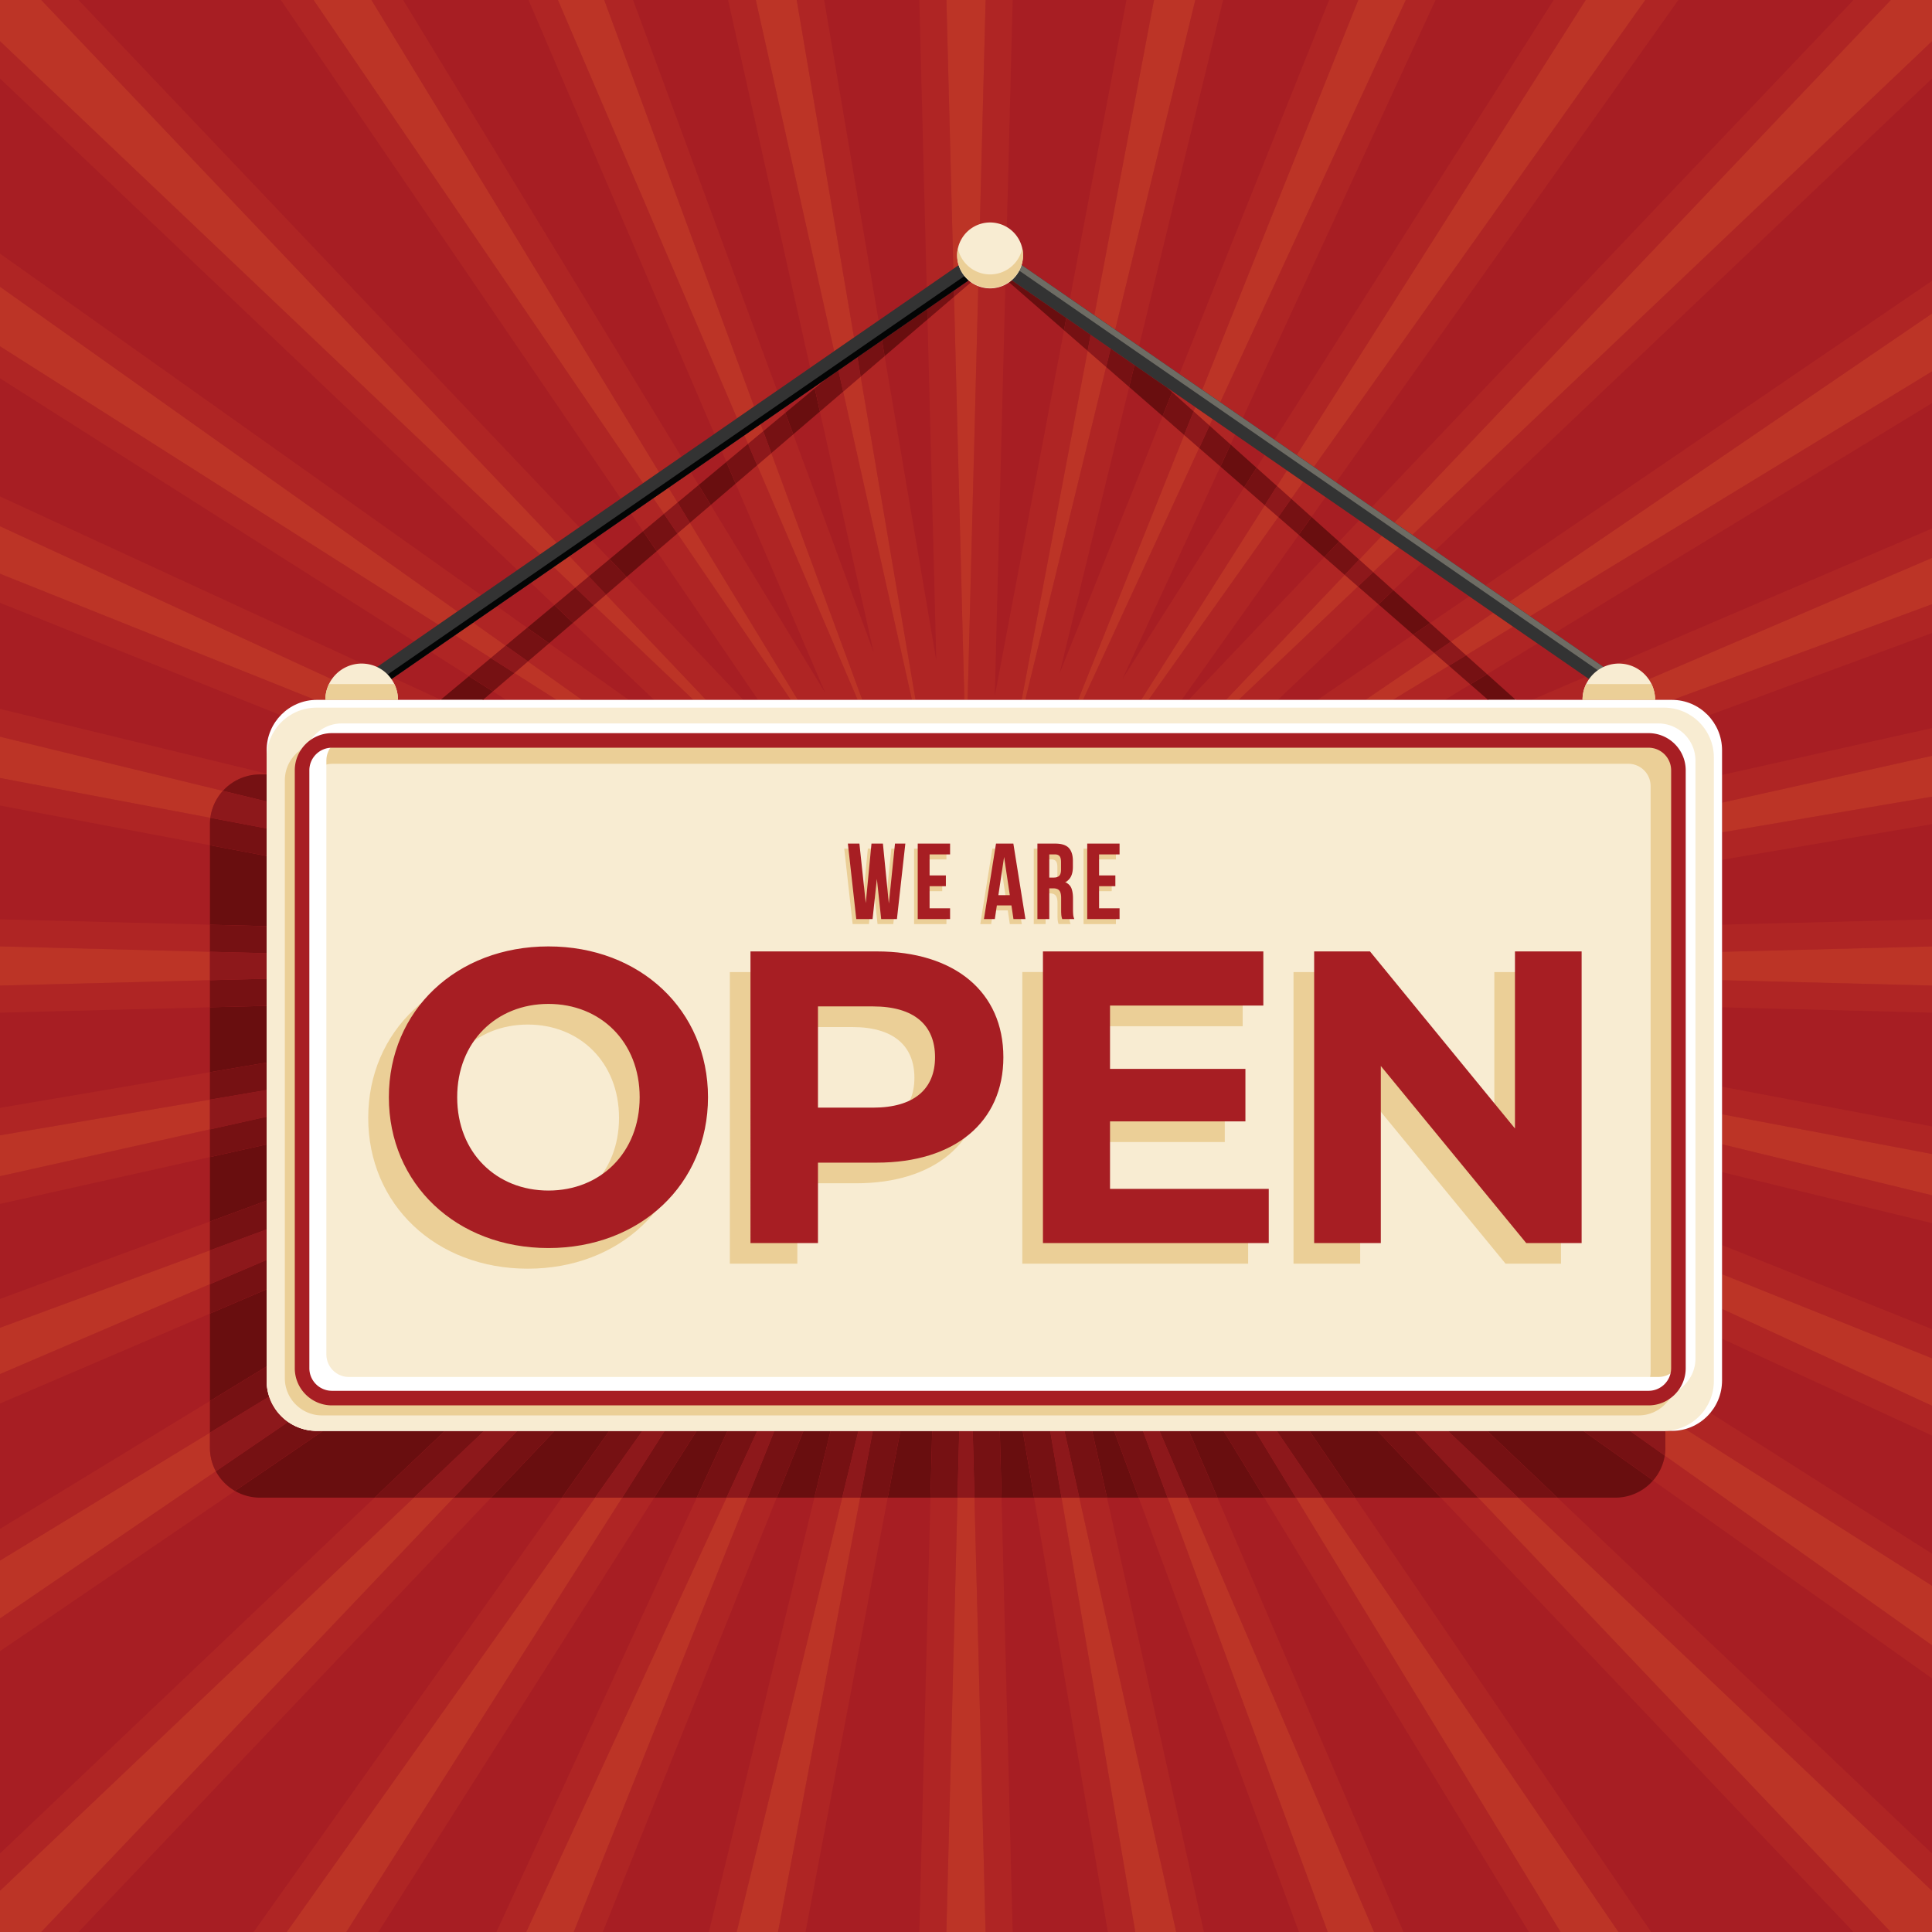
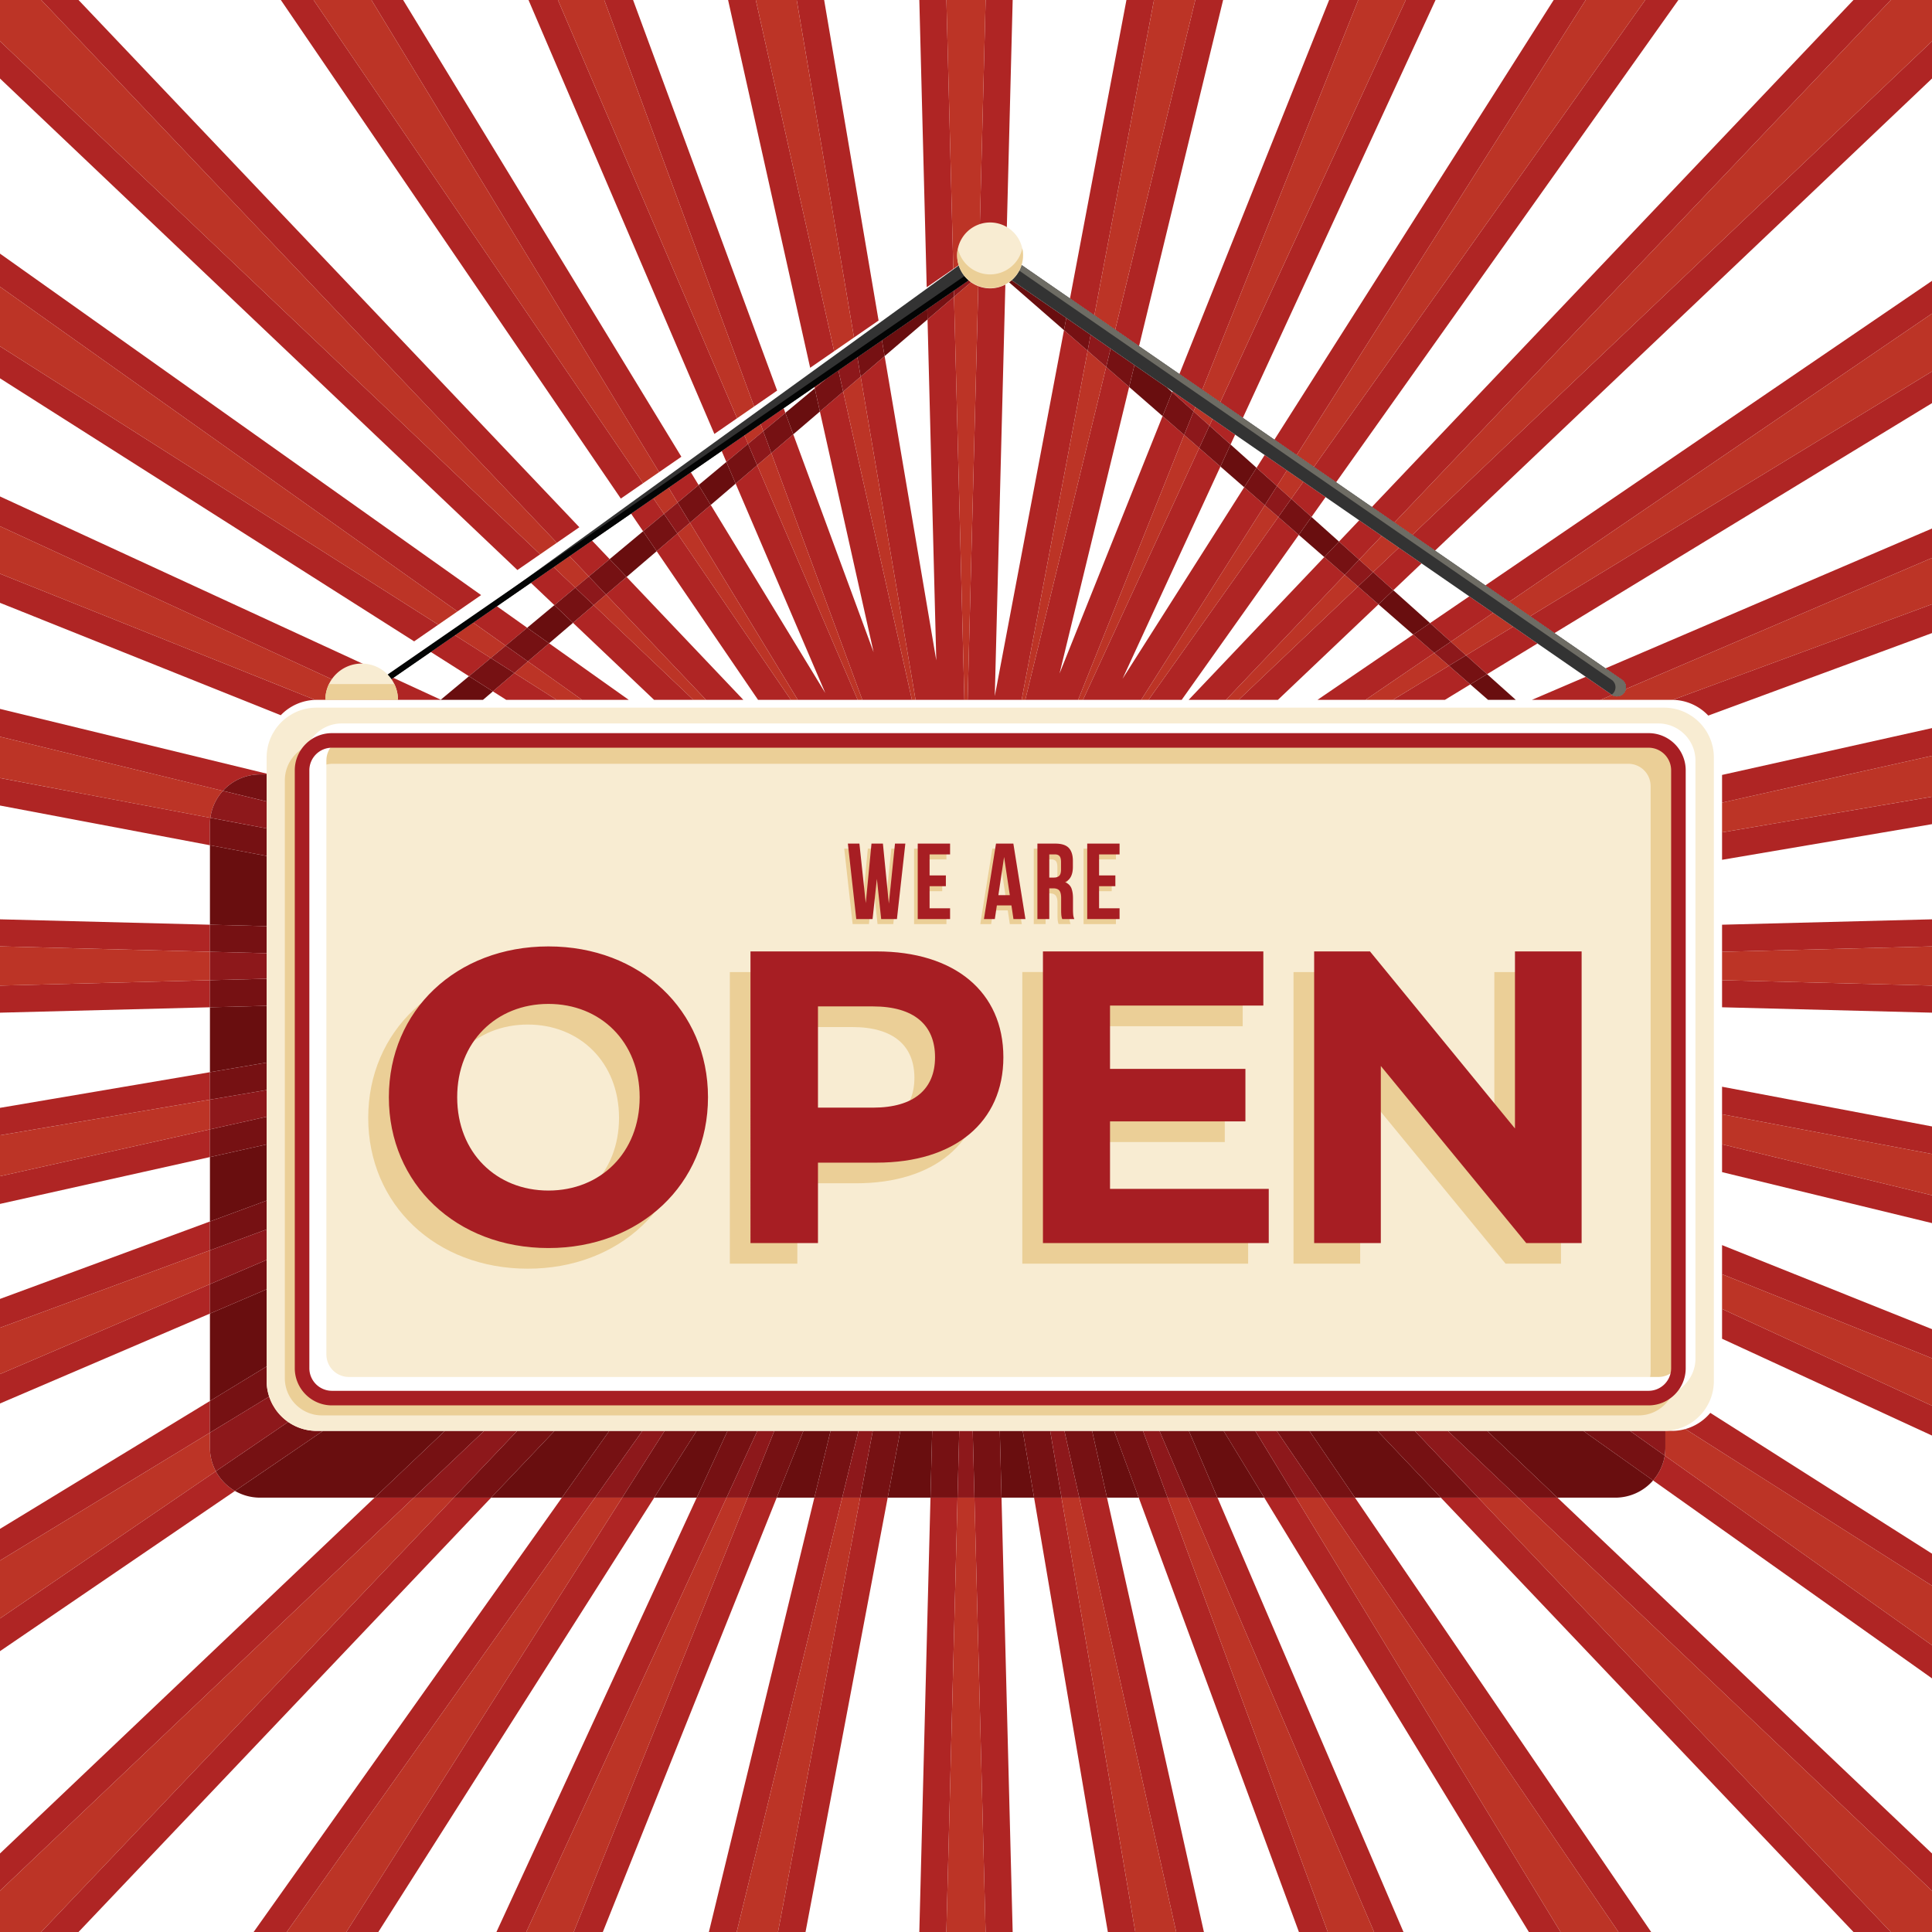
<svg xmlns="http://www.w3.org/2000/svg" viewBox="0 0 500 500" fill-rule="evenodd" clip-rule="evenodd" stroke-linejoin="round" stroke-miterlimit="2">
  <g fill-rule="nonzero">
-     <path fill="#a71e23" d="M0 0h500v500H0z" />
    <path d="M489.33 500h-9.65L372.895 387.593h9.658L489.33 500zm-62.01 0h-8.47l-76.653-112.407h8.47L427.32 500zm-23.45 0h-8.2l-68.475-112.407h8.195L403.87 500zm-40.65 0h-7.61l-48.141-112.407h7.613L363.22 500zm-19.6 0h-7.46l-41.453-112.407h7.464L343.62 500zm-32.05 0h-7.17l-25.078-112.407h7.169L311.57 500zm-17.76 0h-7.1l-19.088-112.407h7.1L293.81 500zm-31.731 0h-7.009l-2.884-112.407h7.007L262.079 500zm-17.159 0h-7l2.889-112.407h7.001L244.92 500zm-36.45 0h-7.12l21.258-112.407h7.127L208.47 500zm-17.81 0h-7.2l27.297-112.407h7.207L190.66 500zm-34.65 0h-7.53l44.996-112.407h7.533L156.01 500zm-19.82 0h-7.711l51.837-112.407h7.711L136.19 500zm-38.281 0H89.62l71.399-112.407h8.288L97.909 500zm-23.699 0h-8.57l79.775-112.407h8.574L74.21 500zm-53.89 0h-9.66l106.781-112.407h9.661L20.32 500zM0 500v-20.32l96.94-92.087h10.161L0 489.33V500zm500-10.66L392.892 387.593h10.17L500 479.68v9.66zm0-54.98l-72.176-51.223a12.828 12.828 0 003.014-6.433L500 425.79v8.57zM0 427.32v-31.65l54.333-33.098v8.198L0 403.87v14.98l55.859-38.092a13.003 13.003 0 004.949 5.097L0 427.32zm500-16.94l-63.832-40.545a12.98 12.98 0 006.46-4.186L500 402.09v8.29zm0-38.86l-54.333-25.056v-7.71L500 363.81v7.71zm-500-8.3v-27.06l54.333-20.037v7.462L0 343.62v11.99l54.333-23.27v7.612L0 363.22zm500-11.7l-54.333-21.749v-7.54L500 343.98v7.54zm0-34.98l-54.333-13.195v-7.203L500 309.34v7.2zM0 311.57v-24.86l54.333-9.226v7.1L0 293.81v10.59l54.333-12.122v7.17L0 311.57zm500-12.92l-54.333-10.276v-7.13L500 291.52v7.13zm0-36.57l-54.333-1.396v-7.008L500 255.07v7.01zm-500 0v-24.16l54.333 1.396v7.001L0 244.92v10.15l54.333-1.394v7.008L0 262.08zm445.667-15.756v-7.008L500 237.92v7.01l-54.333 1.394zm0-23.808v-7.1L500 206.19v7.1l-54.333 9.226zm-391.334-3.767L0 208.47v-25.01l69.003 16.757v.201h-1.684a12.985 12.985 0 00-9.634 4.254L0 190.66v10.69l54.442 10.296a13.018 13.018 0 00-.109 1.685v5.418zm391.334-11.028v-7.169L500 188.43v7.17l-54.333 12.121zm-3.566-22.529a12.92 12.92 0 00-9.209-4.066L500 156.38v7.46l-57.899 21.352zm-369.442-.095L0 156.01v-27.53l96.829 44.653-4.269 2.949a2.358 2.358 0 00-.815 2.417L0 136.19v12.29l81.567 32.651a12.92 12.92 0 00-8.908 3.966zm341.568-3.973h-17.775l13.935-5.968 6.584 4.548c.069.056.141.107.214.153l-2.958 1.267zm-40.291 0h-13.451l14.499-8.833 5.533 4.824-6.581 4.009zm-20.543 0h-12.432l24.775-16.894 5.456 4.756-17.799 12.138zm-22.673 0h-10.161l30.893-29.345 5.298 4.618-26.03 24.727zm-13.438 0h-9.662l35.104-36.953 5.285 4.607-30.727 32.346zm-11.465 0h-8.583l33.591-47.326 5.3 4.62-30.308 42.706zm-10.484 0h-15.049l30.058-65.181 5.5 4.795-25.332 54.932 31.485-49.569 5.334 4.65-31.996 50.373zm-16.316 0h-13.673l20.929-86.161 5.946 5.182L274.21 174.3l26.663-66.611 5.589 4.873-27.445 68.562zm-14.621 0h-13.973l2.822-109.759 1.212-1.037c.474-.464.997-.728 1.524-.793a3.579 3.579 0 01.454-.008c.537.049 1.065.304 1.532.762l2.255 1.966-2.772 107.885 17.909-94.691 6.122 5.337-17.085 90.338zm-14.819 0h-12.63L222.741 97.47l6.199-5.305 13.37 78.735-2.267-88.237 6.857-5.868 2.677 104.329zm-13.569 0h-12.84l-23.55-63.865 5.674-4.856L226.09 168.8l-13.9-62.301 6.02-5.151 17.798 79.776zm-14.048 0h-15.487l-27.923-45.835 5.386-4.609 29.654 48.68-23.209-54.196 5.571-4.768 26.008 60.728zm-17.298 0h-8.479l-26.234-38.474 5.353-4.581 29.36 43.055zm-12.287 0h-9.652l-25.887-27.252 5.324-4.556 30.215 31.808zm-12.929 0h-10.171l-20.987-19.937 5.35-4.579 25.808 24.516zm-16.723 0h-12.09l-14.017-9.949 5.481-4.69 20.626 14.639zm-18.664 0h-13.048l-3.455-2.195 5.559-4.757 10.944 6.952zm-30.036 0H97.438l-2.361-1.088c.148-.074.29-.164.424-.271l6.29-4.344 12.28 5.663-.048.04zm306.728-2.794a2.357 2.357 0 00-.84-2.309l-4.418-3.051L500 136.78v7.61l-79.249 33.94zm-299.376-3.327l-9.889-6.28 6.251-4.319 9.285 5.898-5.647 4.701zm263.479-.53l-5.447-4.876 12.185-7.424 6.304 4.355-13.042 7.945zm-253.983-7.375l-8.401-5.963 6.125-4.232 7.839 5.564-5.563 4.631zm244.598-1.027l-5.375-4.812 10.153-6.923 6.174 4.266-10.952 7.469zm-268.293-.086L0 97.91V65.64l124.514 88.367-6.125 4.232L0 74.21v15.41l113.427 72.047-6.251 4.318zm295.116-2.135l-6.304-4.355L500 96.13v8.2l-97.708 59.52zm-258.823-7.241l-6.083-5.779 5.888-4.067 5.615 5.334-5.42 4.512zm247.115-.846l-6.174-4.265L500 72.68v8.47l-109.416 74.613zm-29.995-3.013l-5.23-4.683 6.657-6.324 5.883 4.064-7.31 6.943zm-208.204-3.563l-5-5.264 5.827-4.026 4.563 4.803-5.39 4.487zm-18.482-1.665L0 20.321V0h20.32l129.615 136.446-5.828 4.026L10.67 0H0v10.66l139.791 132.794-5.888 4.068zm217.848-2.684l-5.221-4.674 5.23-5.506 5.834 4.03-5.843 6.15zm19.631-2.34l-5.883-4.063L500 10.67v9.651L371.382 142.498zm-204.95-5.006l-3.118-4.573 5.762-3.981 2.763 4.053-5.407 4.501zm194.439-2.254l-5.833-4.03L479.68 0H500h-10.66L360.871 135.238zm-21.461-1.448l-5.246-4.697 3.139-4.422 5.756 3.977-3.649 5.142zm-164.047-3.732l-2.343-3.845 5.768-3.984 2.012 3.303-5.437 4.526zm-14.698-1.024L72.679 0h31.651l72.007 118.207-5.767 3.984L96.13 0H81.15l85.277 125.053-5.762 3.981zm169.813-3.24l-5.284-4.731 2.1-3.305 5.761 3.979-2.577 4.057zm15.302-.981l-5.756-3.976L425.79 0h-15.41l-74.803 117.765-5.76-3.979L402.09 0h32.27l-88.58 124.813zm-157.801-5.258l-1.215-2.836 5.875-4.059.952 2.222-5.612 4.673zm130.489-4.513l-5.457-4.886.792-1.718 5.848 4.04-1.183 2.564zm-133.592-2.734L136.78 0h27.06l37.279 101.087-5.949 4.109L156.38 0h-11.99l46.36 108.25-5.874 4.058zm12.656-.707l-.682-1.85 5.948-4.109.445 1.205-5.711 4.754zm124.117-3.457l-5.847-4.039L363.81 0h-12.29l-40.383 100.883-5.906-4.08L343.98 0h27.54l-49.871 108.144zm-12.75-1.669l-5.551-4.969.091-.227 5.907 4.08-.447 1.116zm-98.045-5.964l-.084-.377 3.148-2.174-3.064 2.551zm-1.188-5.328L188.43 0h24.86l14.085 82.949-6.354 4.39L206.19 0H195.6l20.278 90.892-6.212 4.291zm85.117-5.597l-6.168-4.261L309.34 0h-10.69l-15.431 81.597-6.307-4.356L291.52 0h25.02l-21.757 89.586zM239.83 74.345L237.92 0h24.159l-1.692 65.857a8.5 8.5 0 00-4.768-1.028 8.52 8.52 0 00-2.218.472L255.08 0h-10.15l1.786 69.588-6.886 4.757z" fill="#af2524" />
    <path d="M500 500h-10.67L382.553 387.593h10.339L500 489.34V500zm-81.15 0h-14.98l-68.48-112.407h6.807L418.85 500zm-63.24 0h-11.99l-41.449-112.407h5.298L355.61 500zm-51.21 0h-10.59l-19.088-112.407h4.6L304.4 500zm-49.33 0h-10.15l2.89-112.407h4.376L255.07 500zm-53.72 0h-10.69l27.304-112.407h4.644L201.35 500zm-52.87 0h-12.29l51.837-112.407h5.449L148.48 500zm-58.86 0H74.21l79.779-112.407h7.03L89.62 500zm-78.96 0H0v-10.67l107.101-101.737h10.34L10.66 500zM500 425.79l-69.162-49.086c.105-.66.159-1.336.159-2.024v-4.369h1.683c1.208 0 2.378-.166 3.488-.476L500 410.38v15.41zM0 418.85v-14.98l54.333-33.1v3.91c0 2.197.552 4.267 1.526 6.078L0 418.85zm500-55.04l-54.333-25.056v-8.983L500 351.52v12.29zm-500-8.2v-11.99l54.333-20.035v8.755L0 355.61zm500-46.27l-54.333-13.198v-7.768L500 298.65v10.69zM0 304.4v-10.59l54.333-9.226v7.694L0 304.4zm500-49.33l-54.333-1.394v-7.352L500 244.93v10.14zm-500 0v-10.15l54.333 1.397v7.359L0 255.07zm445.667-39.654v-7.695L500 195.6v10.59l-54.333 9.226zm-391.225-3.77L0 201.35v-10.69l57.685 14.012a12.84 12.84 0 00-3.243 6.974zm27.125-30.515L0 148.48v-12.29l91.745 42.309a2.357 2.357 0 003.332 1.537l2.361 1.088H81.989c-.141 0-.282.002-.422.007zm351.325-.005l-.212-.002h-18.453l2.958-1.267a2.34 2.34 0 001.254.362 2.35 2.35 0 001.843-.886c.242-.303.397-.647.469-1.003L500 144.39v11.99l-67.108 24.746zm-72.407-.002h-7.092l17.799-12.138 3.792 3.305-14.499 8.833zm-39.926 0h-3.277l30.727-32.346 3.443 3.001-30.893 29.345zm-23.325 0h-1.901l31.996-50.373 3.496 3.047-33.591 47.326zm-16.95 0h-1.267l27.445-68.562 3.88 3.381-30.058 65.181zm-14.94 0h-.948l17.085-90.338 4.792 4.177-20.929 86.161zm-14.921 0h-.846L246.9 76.795l6.345-5.43-2.822 109.759zm-13.476 0h-.939l-17.798-79.776 4.531-3.878 14.206 83.654zm-13.779 0h-1.208l-26.008-60.728 3.666-3.137 23.55 63.865zm-16.695 0h-1.811l-29.36-43.055 3.248-2.78 27.923 45.835zm-23.75 0h-3.277l-25.808-24.516 3.198-2.736 25.887 27.252zm-32.09 0h-6.574l-10.944-6.952 3.501-2.997 14.017 9.949zm-23.611-10.822l-9.285-5.898 4.733-3.269 8.401 5.963-3.849 3.204zm252.385-.705l-3.938-3.526 10.952-7.469 5.171 3.571-12.185 7.424zm-265.98-7.93L0 89.62V74.21l118.389 84.029-4.962 3.428zm282.561-2.172l-5.404-3.732L500 81.15v14.98l-104.012 63.365zm-247.099-7.398l-5.615-5.334 4.111-2.84 5 5.264-3.496 2.91zm206.47-4.03l-3.608-3.229 5.843-6.15 4.422 3.055-6.657 6.324zm-215.568-4.613L0 10.66V0h10.67l133.437 140.472-4.316 2.982zm225.708-5.019l-4.628-3.197L489.34 0H500v10.67L365.499 138.435zm-193.66-5.444l-2.763-4.053 3.944-2.725 2.343 3.845-3.524 2.933zm162.325-3.898l-3.686-3.299 2.577-4.057 4.248 2.934-3.139 4.422zm-167.737-4.04L81.15 0h14.98l74.44 122.191-4.143 2.862zm173.597-4.216l-4.447-3.072L410.38 0h15.41l-85.766 120.837zm-146.433-5.955l-.952-2.222 4.211-2.909.682 1.85-3.941 3.281zm119.42-4.726l-4.112-3.681.447-1.116 4.457 3.079-.792 1.718zM190.75 108.25L144.39 0h11.99l38.79 105.196-4.42 3.054zm125.052-4.145l-4.665-3.222L351.52 0h12.29l-48.008 104.105zm-99.924-13.213L195.6 0h10.59l14.831 87.339-5.143 3.553zm72.737-5.567l-5.396-3.728L298.65 0h10.69l-20.725 85.325zm-41.899-15.737L244.93 0h10.15l-1.679 65.301a8.706 8.706 0 00-2.504 1.398l-4.181 2.889z" fill="#bc3426" />
-     <path d="M432.68 370.311H81.989c-7.172 0-12.986-5.843-12.986-13.052V194.176c0-7.208 5.814-13.052 12.986-13.052H432.68c7.172 0 12.987 5.844 12.987 13.052v163.083c0 7.209-5.815 13.052-12.987 13.052z" fill="#fff" />
    <path d="M418.01 387.593h-14.948l-18.192-17.282h24.882l18.072 12.826a12.985 12.985 0 01-9.814 4.456zm-45.115 0h-22.228l-11.785-17.282h17.596l16.417 17.282zm-45.7 0h-12.113l-7.401-17.282h8.987l10.527 17.282zm-32.488 0h-8.216l-3.855-17.282h5.697l6.374 17.282zm-27.085 0h-8.429l-.444-17.282h5.939l2.934 17.282zm-26.813 0h-11.074l3.269-17.282h8.249l-.444 17.282zm-30.052 0h-9.748l6.918-17.282h7.027l-4.197 17.282zm-30.441 0h-11.009l10.977-17.282h8.002l-7.97 17.282zm-34.901 0h-18.313l16.416-17.282h14.162l-12.265 17.282zm-48.475 0H67.319c-2.372 0-4.596-.633-6.511-1.738l22.796-15.544h31.529L96.94 387.593zm-42.607-25.021v-22.62l14.67-6.282v19.966l-14.67 8.936zm0-46.449v-16.675l14.67-3.273v14.538l-14.67 5.41zm0-38.639v-16.8l14.67-.377v14.686l-14.67 2.491zm14.67-37.791l-14.67-.377v-20.567l14.67 2.775v18.169z" fill="#690e0f" />
    <path d="M403.062 387.593h-10.17l-18.193-17.282h10.171l18.192 17.282zm-20.509 0h-9.658l-16.417-17.282h9.658l16.417 17.282zm-31.886 0h-8.47l-11.784-17.282h8.469l11.785 17.282zm-15.277 0h-8.195l-10.527-17.282h8.194l10.528 17.282zm-20.308 0h-7.613l-7.401-17.282h7.613l7.401 17.282zm-12.911 0h-7.464l-6.374-17.282h7.465l6.373 17.282zm-15.68 0h-7.169l-3.855-17.282h7.169l3.855 17.282zm-11.769 0h-7.1l-2.934-17.282h7.1l2.934 17.282zm-15.529 0h-7.007l-.444-17.282h7.007l.444 17.282zm-11.383 0h-7.001l.444-17.282h7.001l-.444 17.282zm-18.075 0h-7.127l3.269-17.282h7.127l-3.269 17.282zm-11.771 0h-7.207l4.197-17.282h7.208l-4.198 17.282zm-16.955 0h-7.533l6.917-17.282h7.534l-6.918 17.282zm-12.982 0h-7.711l7.97-17.282h7.711l-7.97 17.282zm-18.72 0h-8.288l10.977-17.282h8.288l-10.977 17.282zm-15.318 0h-8.574l12.265-17.282h8.574l-12.265 17.282zm-26.887 0h-9.661l16.416-17.282h9.661l-16.416 17.282zm-20.001 0H96.94l18.193-17.282h10.161l-18.193 17.282zm-46.293-1.738a13.003 13.003 0 01-4.949-5.097l18.73-12.772a12.881 12.881 0 007.4 2.325h1.615l-22.796 15.544zm367.016-2.718l-18.072-12.826h12.079l9.007 6.393a12.828 12.828 0 01-3.014 6.433zM54.333 370.77v-8.198l14.67-8.936v3.623c0 1.455.237 2.855.674 4.163l-15.344 9.348zm0-30.818v-7.612l14.67-6.282v7.612l-14.67 6.282zm0-16.367v-7.462l14.67-5.41v7.463l-14.67 5.409zm0-24.137v-7.17l14.67-3.272v7.169l-14.67 3.273zm0-14.864v-7.1l14.67-2.491v7.1l-14.67 2.491zm0-23.9v-7.008l14.67-.377v7.008l-14.67.377zm14.67-13.99l-14.67-.377v-7.001l14.67.377v7.001zm0-25.17l-14.67-2.775v-5.418c0-.571.037-1.133.109-1.685l14.561 2.754v7.124zm0-14.103l-11.318-2.749a12.985 12.985 0 019.634-4.254h1.684v7.003z" fill="#761113" />
    <path d="M392.892 387.593h-10.339l-16.417-17.282h8.563l18.193 17.282zm-50.695 0h-6.807l-10.528-17.282h5.551l11.784 17.282zm-34.728 0h-5.298l-6.373-17.282h4.27l7.401 17.282zm-28.147 0h-4.6l-2.934-17.282h3.679l3.855 17.282zm-27.136 0h-4.376l.444-17.282h3.488l.444 17.282zm-29.578 0h-4.644l4.198-17.282h3.715l-3.269 17.282zm-29.132 0h-5.449l7.97-17.282h4.396l-6.917 17.282zm-32.457 0h-7.03l12.265-17.282h5.742l-10.977 17.282zm-43.578 0h-10.34l18.193-17.282h8.563l-16.416 17.282zm-61.582-6.835a12.794 12.794 0 01-1.526-6.078v-3.91l15.344-9.348a13.081 13.081 0 004.912 6.564l-18.73 12.772zm374.979-4.054l-9.007-6.393h9.166v4.369c0 .688-.054 1.364-.159 2.024zM54.333 332.34v-8.755l14.67-5.409v7.882l-14.67 6.282zm0-40.062v-7.694l14.67-2.491v6.913l-14.67 3.272zm0-38.602v-7.359l14.67.377v6.605l-14.67.377zm14.67-39.276l-14.561-2.754a12.84 12.84 0 013.243-6.974l11.318 2.749v6.979z" fill="#8d181b" />
    <path d="M392.284 181.124h-7.167l-4.6-4.009 4.337-2.642 7.43 6.651zm-26.548-16.894l-8.986-7.833 3.839-3.647 9.505 8.509-4.358 2.971zm-23.012-20.059l-6.599-5.753 3.285-4.628 7.12 6.374-3.806 4.007zm-20.729-18.07l-6.153-5.363 2.626-5.696 6.726 6.021-3.199 5.038zm-21.122-18.412l-8.654-7.544 1.376-5.666 8.336 5.758 1.417 1.269-2.475 6.183zm-25.514-22.24l-15.137-13.194.021-.814 15.713 10.854-.597 3.154z" fill="#690e0f" />
    <path d="M380.517 177.115l-5.533-4.824 4.423-2.694 5.447 4.876-4.337 2.642zm-9.325-8.129l-5.456-4.756 4.358-2.971 5.375 4.812-4.277 2.915zm-14.442-12.589l-5.298-4.618 3.907-3.712 5.23 4.683-3.839 3.647zm-8.741-7.619l-5.285-4.607 3.806-4.007 5.221 4.674-3.742 3.94zm-11.884-10.36l-5.3-4.62 3.339-4.705 5.246 4.697-3.285 4.628zm-8.796-7.667l-5.334-4.65 3.199-5.038 5.284 4.731-3.149 4.957zm-11.487-10.013l-5.5-4.795 2.669-5.787 5.457 4.886-2.626 5.696zm-9.38-8.176l-5.589-4.873 2.475-6.183 5.551 4.969-2.437 6.087zm-14.243-12.417l-5.946-5.182 1.153-4.745 6.169 4.261-1.376 5.666zm-10.738-9.359l-6.122-5.337.597-3.154 6.307 4.356-.782 4.135zm-21.259-18.531l-2.255-1.966c-.467-.458-.995-.713-1.532-.762a3.91 3.91 0 012.276.855l1.532 1.059-.021.814z" fill="#761113" />
    <path d="M374.984 172.291l-3.792-3.305 4.277-2.915 3.938 3.526-4.423 2.694zm-23.532-20.512l-3.443-3.001 3.742-3.94 3.608 3.229-3.907 3.712zm-20.627-17.981l-3.496-3.047 3.149-4.957 3.686 3.299-3.339 4.705zm-20.483-17.855l-3.88-3.381 2.437-6.087 4.112 3.681-2.669 5.787zm-24.069-20.98l-4.792-4.177.782-4.135 5.163 3.567-1.153 4.745z" fill="#8d181b" />
    <path d="M124.991 181.124h-10.833l-.087-.04 7.304-6.081 6.181 3.926-2.565 2.195zm17.106-14.639l-5.663-4.018 7.035-5.858 4.819 4.578-6.191 5.298zm20.063-17.169l-4.385-4.616 8.657-7.208 3.517 5.158-7.789 6.666zm21.776-18.636l-3.136-5.148 7.179-5.977 2.402 5.609-6.445 5.516zm21.356-18.277l-2.049-5.556 7.611-6.336 1.336 5.988-6.898 5.904zm23.648-20.238l-.696-4.101 11.73-8.104.069 2.703-11.103 9.502z" fill="#690e0f" />
    <path d="M114.158 181.124h-.135l.048-.04.087.04zm13.398-2.195l-6.181-3.926 5.647-4.701 6.093 3.87-5.559 4.757zm9.06-7.754l-5.745-4.077 5.563-4.631 5.663 4.018-5.481 4.69zm11.672-9.988l-4.819-4.578 5.42-4.512 4.749 4.511-5.35 4.579zm8.548-7.315l-4.451-4.685 5.39-4.487 4.385 4.616-5.324 4.556zm13.113-11.222l-3.517-5.158 5.407-4.501 3.463 5.078-5.353 4.581zm8.601-7.361l-3.187-5.231 5.437-4.526 3.136 5.148-5.386 4.609zm11.831-10.125l-2.402-5.609 5.612-4.673 2.361 5.514-5.571 4.768zm9.237-7.905l-2.086-5.658 5.711-4.754 2.049 5.556-5.674 4.856zm12.572-10.76l-1.336-5.988 3.064-2.551 3.064-2.116 1.228 5.504-6.02 5.151zm10.551-9.029l-.852-5.016 6.355-4.39.696 4.101-6.199 5.305zm17.302-14.807l-.069-2.703 6.886-4.757.04 1.592-6.857 5.868zm13.202-11.298l.015-.583.578-.4a3.9 3.9 0 012.143-.847c-.527.065-1.05.329-1.524.793l-1.212 1.037z" fill="#761113" />
    <path d="M133.115 174.172l-6.093-3.87 3.849-3.204 5.745 4.077-3.501 2.997zm20.523-17.564l-4.749-4.511 3.496-2.91 4.451 4.685-3.198 2.736zm21.664-18.539l-3.463-5.078 3.524-2.933 3.187 5.231-3.248 2.78zm20.65-17.673l-2.361-5.514 3.941-3.281 2.086 5.658-3.666 3.137zm22.258-19.048l-1.228-5.504 4.907-3.39.852 5.016-4.531 3.878zm28.69-24.553l-.04-1.592 6.4-4.421-.015.583-6.345 5.43z" fill="#8d181b" />
-     <path d="M430.997 370.311H81.989c-2.75 0-5.3-.859-7.4-2.325a13.081 13.081 0 01-4.912-6.564 13.116 13.116 0 01-.674-4.163V200.418h21.844l23.176-19.294h10.968l-22.544 19.294H407.25l-22.133-19.294h7.167l21.551 19.294h5.118c7.172 0 12.044 5.781 12.044 12.913v156.98z" fill="#fff" />
    <path d="M430.632 370.311H81.916c-7.132 0-12.913-5.781-12.913-12.913V196.049c0-7.132 5.781-12.913 12.913-12.913h348.716c7.132 0 12.914 5.781 12.914 12.913v161.349c0 7.132-5.782 12.913-12.914 12.913z" fill="#f8ecd2" />
    <path d="M85.986 197.668a5.767 5.767 0 00-5.76 5.76v151.774a5.767 5.767 0 005.761 5.761h335.43a5.768 5.768 0 005.761-5.761V203.428a5.767 5.767 0 00-5.76-5.76H85.986zm338.079 168.637H83.339c-5.306 0-9.623-4.317-9.623-9.623V201.948c0-5.305 4.317-9.621 9.622-9.621h340.728c5.305 0 9.621 4.316 9.621 9.621v154.734c0 5.306-4.316 9.623-9.622 9.623z" fill="#ebcf97" />
    <path d="M90.289 191.001a5.827 5.827 0 00-5.821 5.82v153.715a5.828 5.828 0 005.821 5.821h338.903a5.828 5.828 0 005.821-5.821V196.821a5.827 5.827 0 00-5.82-5.82H90.289zm338.872 170.208H88.435c-5.306 0-9.622-4.317-9.622-9.623V196.852c0-5.305 4.316-9.621 9.622-9.621h340.727c5.305 0 9.621 4.316 9.621 9.621v154.734c0 5.306-4.316 9.623-9.622 9.623z" fill="#fff" />
    <path d="M85.911 193.505a5.858 5.858 0 00-5.851 5.851V354.09a5.858 5.858 0 005.852 5.852h340.725a5.858 5.858 0 005.852-5.852V199.356a5.857 5.857 0 00-5.851-5.851H85.911zm340.726 170.208H85.912c-5.307 0-9.623-4.317-9.623-9.623V199.356c0-5.305 4.316-9.621 9.622-9.621h340.727c5.305 0 9.622 4.316 9.622 9.621V354.09c0 5.306-4.317 9.623-9.623 9.623z" fill="#a71e23" />
    <path d="M227.106 239.153h4.074l2.177-19.532h-2.679l-1.591 15.514-1.534-15.514h-2.958l-1.479 15.403-1.646-15.403h-2.986l2.177 19.532h4.213l1.116-10.407 1.116 10.407zM239.634 222.411h5.302v-2.79h-8.371v19.533h8.371v-2.791h-5.302v-5.72h4.214v-2.79h-4.214v-5.442zM261.315 219.621h-4.492l-3.125 19.533h2.818l.53-3.544h3.767l.53 3.544h3.098l-3.126-19.533zm-2.399 3.46l1.479 9.878h-2.958l1.479-9.878zM277.081 239.154c-.139-.363-.251-.754-.279-1.117a15.895 15.895 0 01-.056-1.255v-3.014c0-1.032-.139-1.897-.418-2.623-.307-.697-.837-1.227-1.619-1.534 1.34-.642 2.009-1.954 2.009-3.963v-1.534c0-1.507-.362-2.623-1.06-3.377-.725-.753-1.897-1.116-3.488-1.116h-4.632v19.533h3.07v-7.953h1.06c.698 0 1.228.195 1.535.558.307.363.474 1.005.474 1.926v3.069c0 .391 0 .725.028.977 0 .251.028.474.056.641.028.168.055.307.083.419.028.111.084.223.112.363h3.125zm-4.995-16.742c.531 0 .949.167 1.2.474.251.307.363.837.363 1.535v1.925c0 .781-.167 1.311-.474 1.618-.335.307-.782.447-1.368.447h-1.199v-5.999h1.478zM283.498 222.412h5.302v-2.791h-8.371v19.533h8.371v-2.791h-5.302v-5.72h4.214v-2.79h-4.214v-5.441z" fill="#ebcf97" />
    <path d="M228.049 237.857h4.074l2.177-19.532h-2.679l-1.591 15.514-1.534-15.514h-2.958l-1.479 15.403-1.646-15.403h-2.986l2.177 19.532h4.213l1.116-10.407 1.116 10.407zM240.577 221.115h5.302v-2.79h-8.371v19.533h8.371v-2.791h-5.302v-5.72h4.214v-2.79h-4.214v-5.442zM262.258 218.325h-4.492l-3.125 19.533h2.818l.53-3.544h3.767l.53 3.544h3.098l-3.126-19.533zm-2.399 3.46l1.479 9.878h-2.958l1.479-9.878zM278.024 237.858c-.139-.363-.251-.754-.279-1.117a15.895 15.895 0 01-.056-1.255v-3.014c0-1.032-.139-1.897-.418-2.623-.307-.697-.837-1.227-1.619-1.534 1.34-.642 2.009-1.954 2.009-3.963v-1.534c0-1.507-.362-2.623-1.06-3.377-.725-.753-1.897-1.116-3.488-1.116h-4.632v19.533h3.07v-7.953h1.06c.698 0 1.228.195 1.535.558.307.363.474 1.005.474 1.926v3.069c0 .391 0 .725.028.977 0 .251.028.474.056.641.028.168.055.307.083.419.028.111.084.223.112.363h3.125zm-4.995-16.742c.531 0 .949.167 1.2.474.251.307.363.837.363 1.535v1.925c0 .781-.167 1.311-.474 1.618-.335.307-.782.447-1.368.447h-1.199v-5.999h1.478zM284.441 221.116h5.302v-2.791h-8.371v19.533h8.371v-2.791h-5.302v-5.72h4.214v-2.79h-4.214v-5.441z" fill="#a71e23" />
    <path d="M136.591 328.335c23.72 0 41.295-16.496 41.295-39.031 0-22.534-17.575-39.03-41.295-39.03-23.828 0-41.295 16.604-41.295 39.03 0 22.427 17.467 39.031 41.295 39.031zm0-14.879c-13.478 0-23.613-9.811-23.613-24.152 0-14.34 10.135-24.151 23.613-24.151 13.477 0 23.612 9.811 23.612 24.151 0 14.341-10.135 24.152-23.612 24.152zM221.552 251.567h-32.669v75.474h17.467v-20.809h15.202c20.162 0 32.777-10.458 32.777-27.278 0-16.928-12.615-27.387-32.777-27.387zm-.97 40.433H206.35v-26.2h14.232c10.674 0 16.065 4.852 16.065 13.154 0 8.194-5.391 13.046-16.065 13.046zM281.931 313.025v-17.467h35.041v-13.585h-35.041v-16.389h39.677v-14.017h-57.036v75.474h58.438v-14.016h-41.079zM386.731 251.567v45.824l-37.521-45.824h-14.448v75.474h17.251v-45.823l37.629 45.823h14.341v-75.474h-17.252z" fill="#ebcf97" />
    <path d="M141.933 322.993c23.72 0 41.295-16.496 41.295-39.031 0-22.534-17.575-39.03-41.295-39.03-23.829 0-41.295 16.604-41.295 39.03 0 22.427 17.466 39.031 41.295 39.031zm0-14.879c-13.478 0-23.613-9.811-23.613-24.152 0-14.34 10.135-24.151 23.613-24.151 13.477 0 23.612 9.811 23.612 24.151 0 14.341-10.135 24.152-23.612 24.152zM226.894 246.226h-32.67V321.7h17.467v-20.81h15.203c20.162 0 32.777-10.458 32.777-27.278 0-16.928-12.615-27.386-32.777-27.386zm-.97 40.432h-14.233v-26.2h14.233c10.674 0 16.065 4.852 16.065 13.154 0 8.194-5.391 13.046-16.065 13.046zM287.273 307.683v-17.467h35.041v-13.585h-35.041v-16.389h39.677v-14.016h-57.037V321.7h58.439v-14.017h-41.079zM392.073 246.226v45.823l-37.521-45.823h-14.448V321.7h17.251v-45.824l37.629 45.824h14.34v-75.474h-17.251z" fill="#a71e23" />
-     <path d="M94.032 180.28a2.357 2.357 0 01-1.472-4.198L250.897 66.699a8.573 8.573 0 0110.754 0l158.26 109.322a2.356 2.356 0 11-2.94 3.683L258.711 70.382a3.886 3.886 0 00-4.873 0L95.501 179.765a2.344 2.344 0 01-1.469.515z" fill="#333" />
+     <path d="M94.032 180.28L250.897 66.699a8.573 8.573 0 0110.754 0l158.26 109.322a2.356 2.356 0 11-2.94 3.683L258.711 70.382a3.886 3.886 0 00-4.873 0L95.501 179.765a2.344 2.344 0 01-1.469.515z" fill="#333" />
    <path d="M254.926 69.767a3.903 3.903 0 00-1.084.612L95.497 179.764a2.332 2.332 0 01-1.461.518c-.481 0-.961-.141-1.367-.434l.123-.084L251.128 70.379a3.916 3.916 0 013.798-.612z" fill="#030404" />
    <path d="M260.428 65.88l-.041-.023.041.023z" fill="#c05c58" />
    <path d="M260.387 65.857a8.566 8.566 0 00-4.101-1.055 8.5 8.5 0 014.101 1.055z" fill="#c66158" />
    <path d="M418.437 180.219a2.31 2.31 0 01-1.357-.437c.179-.113.348-.273.49-.452a2.353 2.353 0 00-.368-3.309L258.941 66.703a8.475 8.475 0 00-4.015-1.791 8.504 8.504 0 015.461.945l.041.023c.423.235.831.51 1.219.823l158.261 109.318a2.355 2.355 0 01-1.471 4.198z" fill="#6e6c64" />
    <path d="M102.992 181.121H84.204a9.39 9.39 0 019.399-9.389 9.386 9.386 0 018.455 5.307 9.262 9.262 0 01.934 4.082z" fill="#f8ecd2" />
    <path d="M102.992 181.121H84.204c0-1.461.34-2.847.934-4.082h16.92a9.262 9.262 0 01.934 4.082z" fill="#ebcf97" />
-     <path d="M428.344 181.121h-18.787c0-1.461.33-2.847.933-4.082a9.392 9.392 0 018.465-5.307 9.388 9.388 0 019.389 9.389z" fill="#f8ecd2" />
-     <path d="M428.344 181.121h-18.787c0-1.461.33-2.847.933-4.082h16.921a9.401 9.401 0 01.933 4.082z" fill="#ebcf97" />
    <path d="M264.762 66.01a8.526 8.526 0 11-17.051 0 8.526 8.526 0 0117.051 0z" fill="#f8ecd2" />
    <path d="M264.758 66.016c0 4.698-3.812 8.52-8.521 8.52-4.709 0-8.531-3.822-8.531-8.52 0-.607.065-1.191.184-1.765a8.534 8.534 0 008.347 6.766c4.103 0 7.525-2.901 8.337-6.766.119.574.184 1.158.184 1.765z" fill="#ebcf97" />
  </g>
</svg>